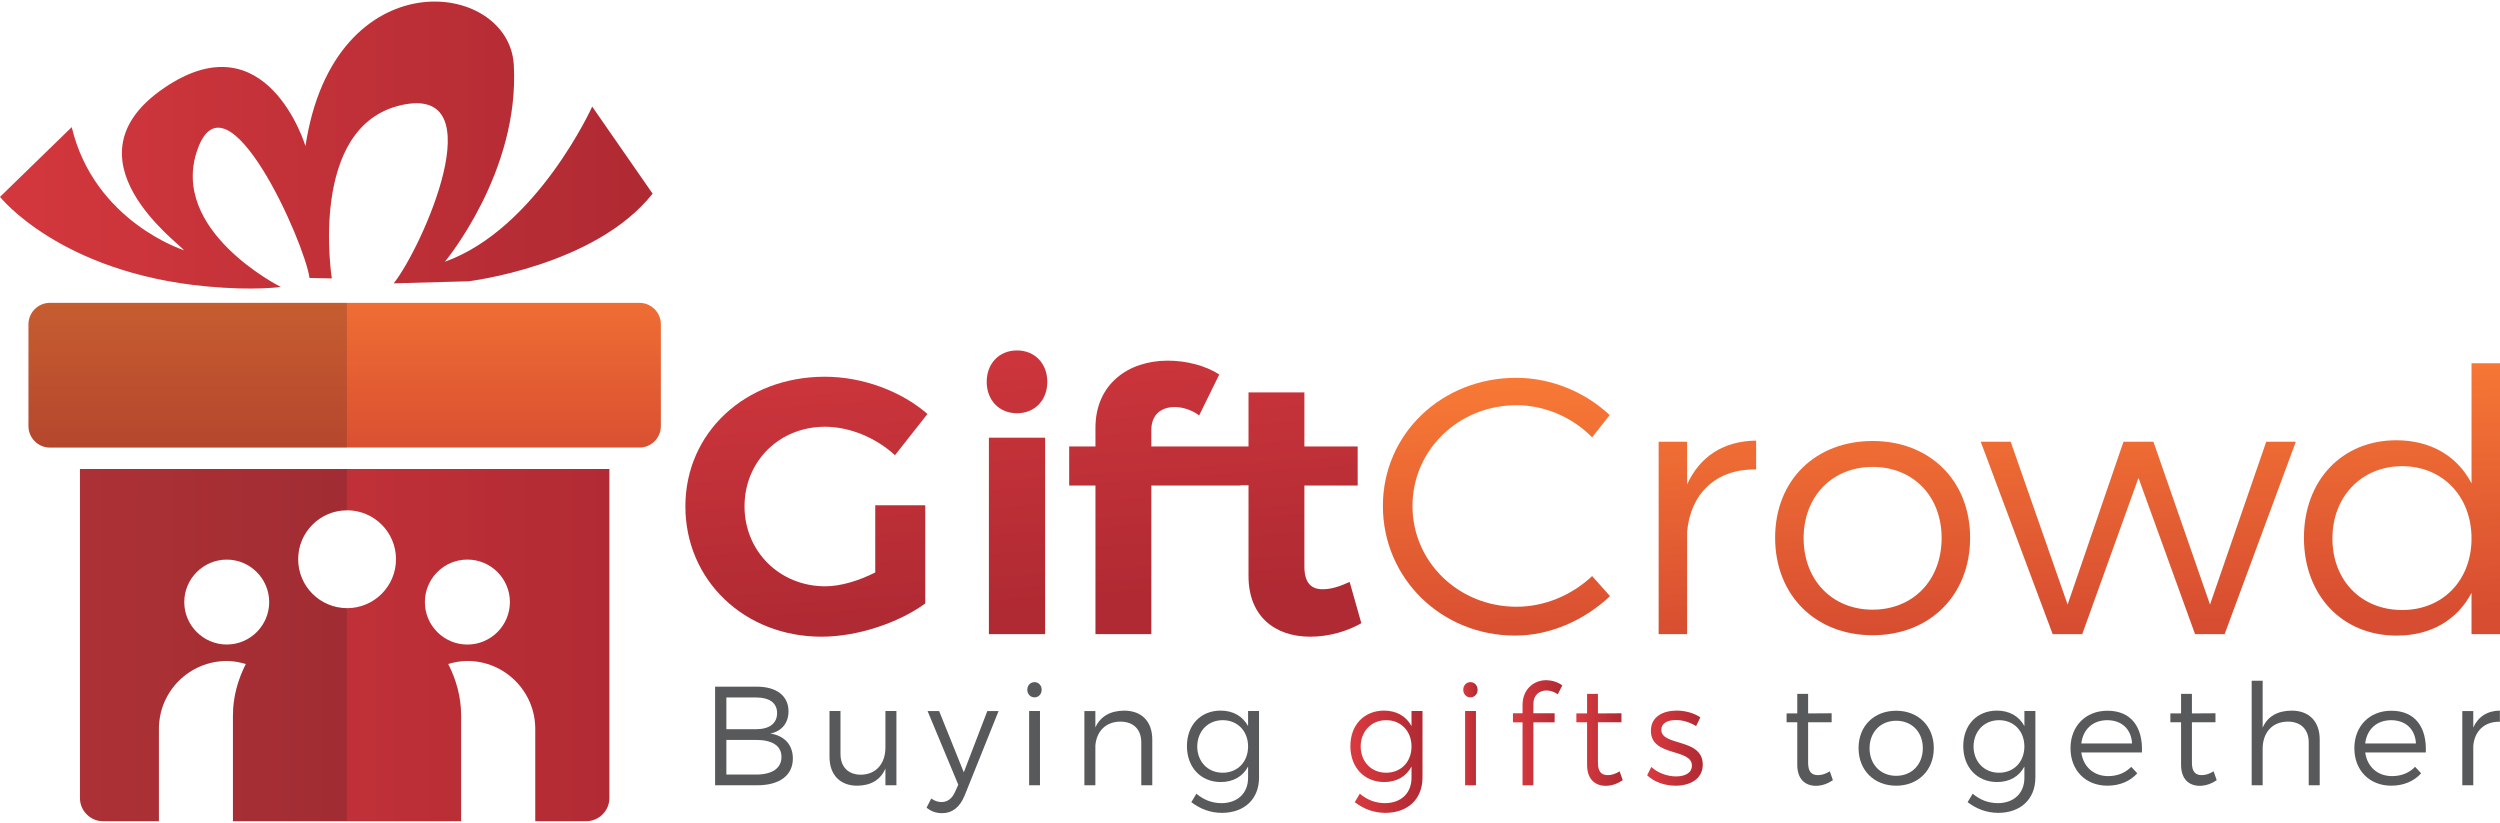
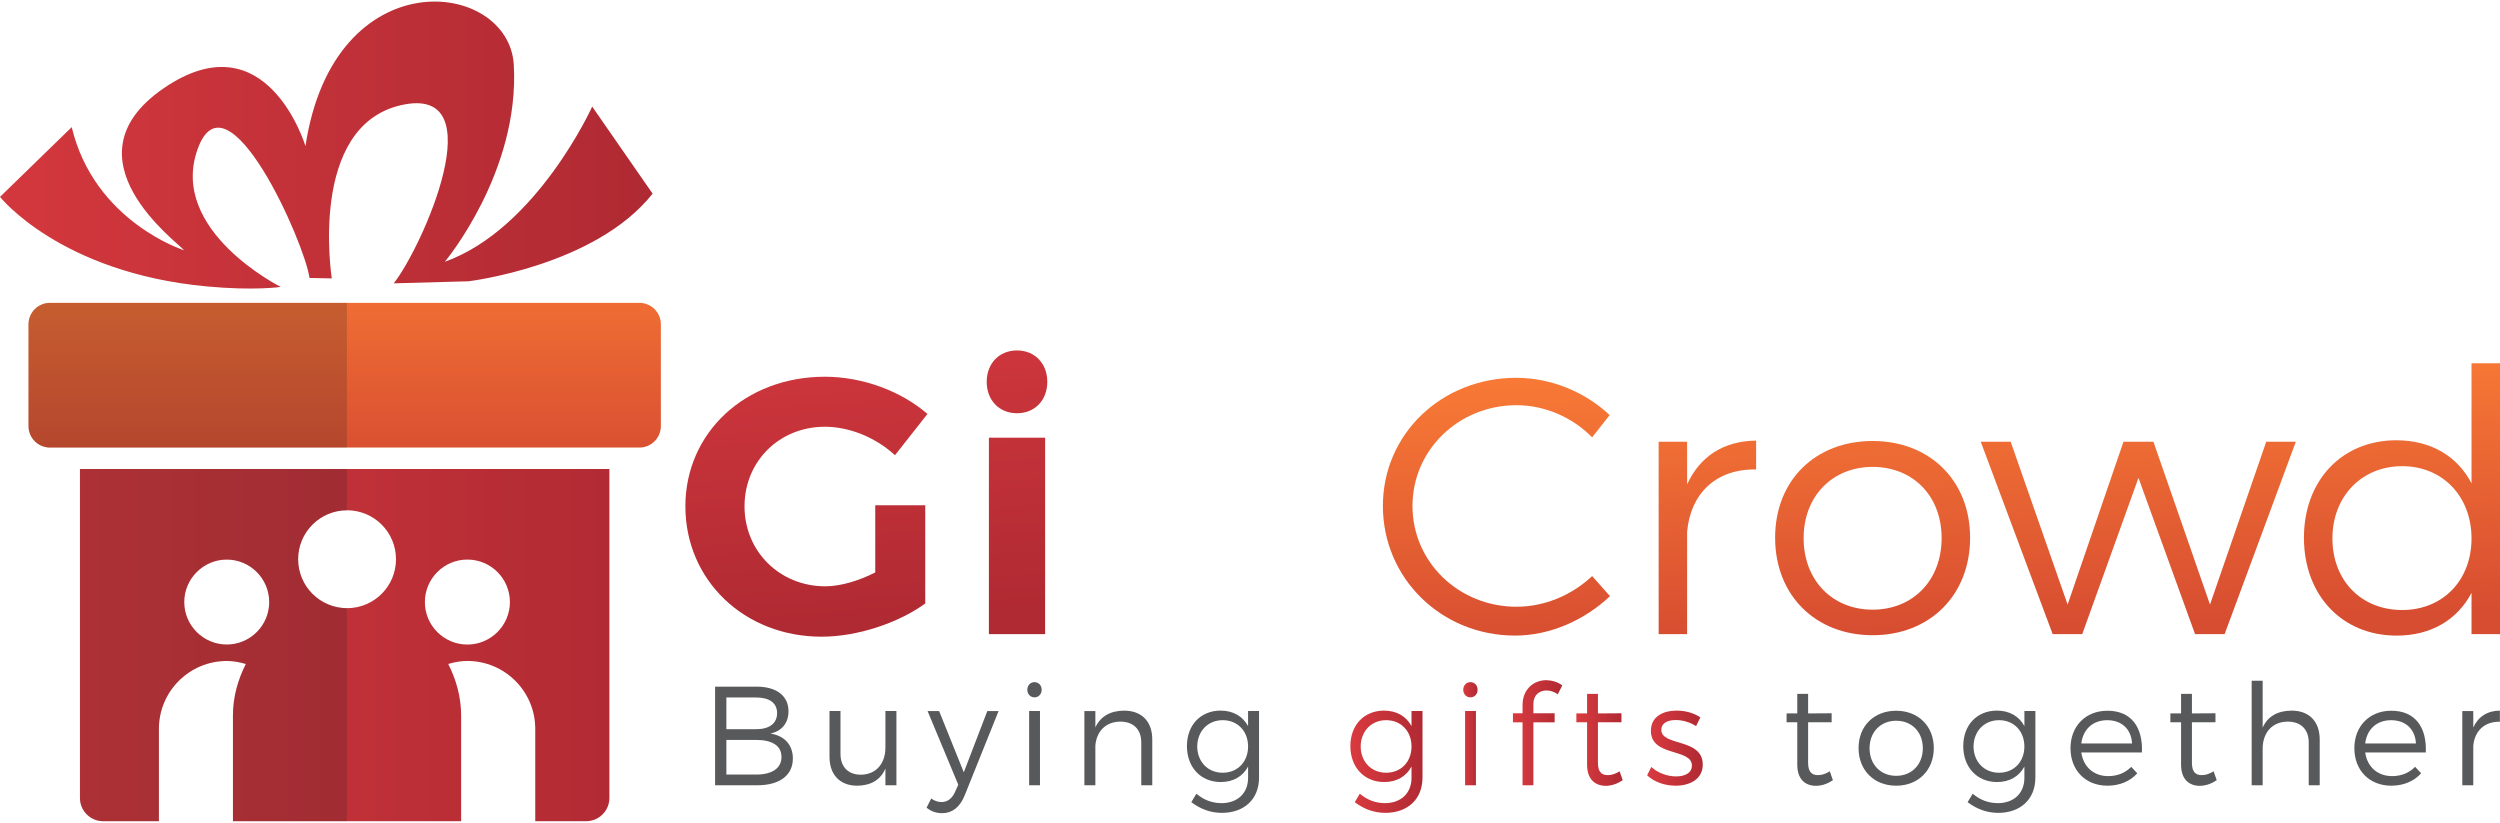
<svg xmlns="http://www.w3.org/2000/svg" xmlns:xlink="http://www.w3.org/1999/xlink" id="Layer_1" data-name="Layer 1" viewBox="0 0 1581.76 518.58" width="158" height="52">
  <defs>
    <style>
      .cls-1 {
        fill: url(#linear-gradient-15);
      }

      .cls-2 {
        fill: url(#linear-gradient-13);
      }

      .cls-3 {
        fill: url(#linear-gradient-2);
      }

      .cls-4 {
        fill: url(#linear-gradient-10);
      }

      .cls-5 {
        fill: url(#linear-gradient-12);
      }

      .cls-6 {
        fill: url(#linear-gradient-4);
      }

      .cls-7 {
        fill: url(#linear-gradient-3);
      }

      .cls-8 {
        fill: url(#linear-gradient-5);
      }

      .cls-9 {
        fill: #231f20;
        opacity: .2;
      }

      .cls-10 {
        fill: url(#linear-gradient-8);
      }

      .cls-11 {
        fill: url(#linear-gradient-14);
      }

      .cls-12 {
        fill: url(#linear-gradient-17);
      }

      .cls-13 {
        fill: url(#linear-gradient-7);
      }

      .cls-14 {
        fill: url(#linear-gradient-9);
      }

      .cls-15 {
        fill: url(#linear-gradient-11);
      }

      .cls-16 {
        fill: #58595b;
      }

      .cls-17 {
        fill: url(#linear-gradient-6);
      }

      .cls-18 {
        fill: url(#linear-gradient-16);
      }

      .cls-19 {
        fill: url(#linear-gradient);
      }
    </style>
    <linearGradient id="linear-gradient" x1="218.08" y1="121.11" x2="218.08" y2="292.83" gradientUnits="userSpaceOnUse">
      <stop offset="0" stop-color="#ff8336" />
      <stop offset="1" stop-color="#d74d31" />
    </linearGradient>
    <linearGradient id="linear-gradient-2" x1="-70.18" y1="90.78" x2="406.33" y2="90.78" gradientUnits="userSpaceOnUse">
      <stop offset="0" stop-color="#d93a3f" />
      <stop offset="1" stop-color="#b02a33" />
    </linearGradient>
    <linearGradient id="linear-gradient-3" x1="501.12" y1="161.5" x2="517.36" y2="393.55" xlink:href="#linear-gradient-2" />
    <linearGradient id="linear-gradient-4" x1="637.26" y1="151.97" x2="653.5" y2="384.02" xlink:href="#linear-gradient-2" />
    <linearGradient id="linear-gradient-5" x1="630.47" y1="152.44" x2="646.71" y2="384.5" xlink:href="#linear-gradient-2" />
    <linearGradient id="linear-gradient-6" x1="757.24" y1="143.57" x2="773.48" y2="375.62" xlink:href="#linear-gradient-2" />
    <linearGradient id="linear-gradient-7" x1="943.7" y1="202.9" x2="950.67" y2="407.11" xlink:href="#linear-gradient" />
    <linearGradient id="linear-gradient-8" x1="1075.47" y1="198.41" x2="1082.43" y2="402.62" xlink:href="#linear-gradient" />
    <linearGradient id="linear-gradient-9" x1="1179.89" y1="194.85" x2="1186.85" y2="399.06" xlink:href="#linear-gradient" />
    <linearGradient id="linear-gradient-10" x1="1349.85" y1="189.05" x2="1356.81" y2="393.26" xlink:href="#linear-gradient" />
    <linearGradient id="linear-gradient-11" x1="1516.28" y1="183.38" x2="1523.24" y2="387.59" xlink:href="#linear-gradient" />
    <linearGradient id="linear-gradient-12" x1="854.39" y1="480.96" x2="900.02" y2="480.96" xlink:href="#linear-gradient-2" />
    <linearGradient id="linear-gradient-13" x1="925.79" y1="463.22" x2="934.88" y2="463.22" xlink:href="#linear-gradient-2" />
    <linearGradient id="linear-gradient-14" x1="957.25" y1="462.6" x2="988.46" y2="462.6" xlink:href="#linear-gradient-2" />
    <linearGradient id="linear-gradient-15" x1="997.37" y1="467.1" x2="1026.7" y2="467.1" xlink:href="#linear-gradient-2" />
    <linearGradient id="linear-gradient-16" x1="1042.13" y1="472.36" x2="1077.34" y2="472.36" xlink:href="#linear-gradient-2" />
    <linearGradient id="linear-gradient-17" x1="-70.18" y1="407.17" x2="406.33" y2="407.17" xlink:href="#linear-gradient-2" />
  </defs>
  <path class="cls-19" d="M404.53,190.61H31.62c-7.5,0-13.59,6.09-13.59,13.58v64.39c0,7.51,6.09,13.59,13.59,13.59h372.92c7.51,0,13.59-6.08,13.59-13.59v-64.39c0-7.5-6.09-13.58-13.59-13.58Z" />
  <path class="cls-3" d="M116.44,157.35s-56.78-18.01-71.06-77.91L0,123.57s37.99,47.98,130.79,56.65c30.32,2.83,46.84.32,46.84.32,0,0-71.13-35.63-52.59-87.2,18.53-51.57,67.74,59.1,70.79,81.53l14.11.29s-15.33-96.41,44.08-109.68c59.43-13.27,12.99,90.25-4.91,112.79l47.33-1.3s80.22-9.58,116.47-55.44l-38.22-55.08s-34.94,77.24-93.24,98.18c0,0,47.52-56.78,43.63-124.63-3.11-54.29-113.88-67.37-131.81,51.46,0,0-24.33-81.25-89.48-36.77-65.16,44.48,9.23,98,12.66,102.66Z" />
  <g>
    <path class="cls-7" d="M521.9,269c15.7,0,32.34,6.93,44.35,18.02l20.55-26.1c-16.4-14.32-40.89-23.56-64.91-23.56-50.36,0-88.25,35.35-88.25,82.01s37.19,82.47,86.17,82.47c22.4,0,48.51-8.55,65.6-21.03v-62.14h-31.64v42.51c-10.4,5.31-21.95,8.78-31.65,8.78-28.64,0-51.06-21.95-51.06-50.59s22.18-50.36,50.83-50.36Z" />
    <path class="cls-6" d="M643.46,220.72c-11.32,0-19.17,8.31-19.17,19.87s7.85,19.87,19.17,19.87,19.17-8.31,19.17-19.87-7.86-19.87-19.17-19.87Z" />
    <rect class="cls-8" x="625.68" y="275.93" width="35.58" height="124.29" />
-     <path class="cls-17" d="M853.94,367.18c-6.47,3-12.01,4.62-16.63,4.62-7.62.23-12.02-3.93-12.02-14.32v-51.29h33.72v-24.72h-33.72v-34.19h-35.35v34.19h-61.49v-10.39c0-9.94,6.47-14.55,14.79-14.55,5.08,0,10.86,1.85,15.48,5.31l12.7-25.87c-8.78-5.77-21.02-8.78-32.58-8.78-24.95,0-45.74,14.79-45.74,42.51v11.78h-16.63v24.72h16.63v94.02h35.35v-94.02h56.44v-.23h5.05v57.52c0,25.64,16.87,38.35,39.04,38.35,11.54,0,23.1-3.23,32.34-8.55l-7.39-26.11Z" />
  </g>
  <path class="cls-13" d="M1018.44,261.61l-11.09,14.09c-12.48-12.71-30.03-20.33-47.82-20.33-36.5,0-65.84,28.19-65.84,63.76s29.34,63.76,65.84,63.76c17.79,0,35.12-7.39,47.82-19.41l11.31,12.71c-15.94,15.02-37.65,24.95-60.07,24.95-46.66,0-83.63-36.27-83.63-82.02s37.43-81.08,84.32-81.08c22.18,0,43.66,9.01,59.14,23.56Z" />
  <path class="cls-10" d="M1067.44,305.5c8.09-17.79,23.1-27.49,43.67-27.72v18.25c-25.64-.46-41.58,15.48-43.67,39.5v64.68h-18.01v-121.74h18.01v27.03Z" />
  <path class="cls-14" d="M1246.49,339.23c0,36.5-25.64,61.68-61.68,61.68s-61.68-25.18-61.68-61.68,25.64-61.22,61.68-61.22,61.68,24.95,61.68,61.22ZM1141.16,339.46c0,26.8,18.24,45.28,43.66,45.28s43.65-18.48,43.65-45.28-18.24-45.05-43.65-45.05-43.66,18.48-43.66,45.05Z" />
  <path class="cls-4" d="M1388.82,400.22l-35.8-98.87-35.58,98.87h-18.71l-45.51-121.74h18.94l36.03,103.03,35.35-103.03h18.94l35.8,103.03,35.58-103.03h18.72l-45.05,121.74h-18.71Z" />
  <path class="cls-15" d="M1581.76,400.22h-18.02v-26.1c-9.01,17.09-25.64,27.03-47.35,27.03-34.66,0-58.68-25.64-58.68-61.91s24.02-61.68,58.44-61.68c21.72,0,38.58,9.93,47.59,27.26v-76h18.02v171.41ZM1563.74,339.69c0-26.57-18.25-45.74-43.89-45.74s-44.12,19.17-44.12,45.74,18.25,45.27,44.12,45.27,43.89-18.94,43.89-45.27Z" />
  <g>
    <path class="cls-5" d="M900.02,490.94c0,13.73-9.36,22.37-23.62,22.37-7.39-.08-13.54-2.49-19.25-6.77l3.21-5.35c4.63,3.83,9.55,5.88,15.77,5.97,10.25,0,16.94-6.24,16.94-16.04v-7.13c-3.29,6.24-9.36,9.81-17.3,9.81-12.65,0-21.38-9.36-21.38-22.73s8.64-22.38,21.21-22.47c8.02,0,14.09,3.57,17.47,9.81v-9.54h6.95v42.07ZM893.07,471.33c0-9.8-6.69-16.67-16.04-16.67s-16.04,6.95-16.13,16.67c.1,9.63,6.69,16.58,16.13,16.58s16.04-6.95,16.04-16.58Z" />
    <path class="cls-2" d="M934.88,435.41c0,2.76-1.95,4.81-4.54,4.81s-4.54-2.05-4.54-4.81,1.97-4.82,4.54-4.82,4.54,2.05,4.54,4.82ZM926.96,495.84v-46.97h6.86v46.97h-6.86Z" />
    <path class="cls-11" d="M970.18,444.24v6.06h13.45v5.71h-13.45v39.84h-6.86v-39.84h-6.07v-5.71h6.07v-5.17c0-10.25,7.22-15.78,15.07-15.78,3.57.09,7.23,1.16,10.08,3.3l-2.85,5.62c-2.15-1.52-4.73-2.41-7.14-2.41-4.55,0-8.29,2.95-8.29,8.38Z" />
    <path class="cls-1" d="M1026.7,492.64c-3.31,2.22-6.87,3.48-10.61,3.56-6.86,0-11.94-4.1-11.94-13.37v-26.83h-6.78v-5.61h6.78v-12.39h6.86v12.39l14.89-.1v5.71h-14.89v25.58c0,5.71,2.22,7.85,6.24,7.85,2.41,0,4.91-.8,7.49-2.41l1.97,5.63Z" />
    <path class="cls-18" d="M1075.82,452.88l-2.68,5.53c-3.65-2.32-8.37-3.84-12.74-3.84-5.26,0-9.27,1.87-9.27,6.24,0,10.43,26.21,5.08,26.21,21.93,0,9.27-8.2,13.38-17.21,13.38-6.69,0-13.55-2.32-17.99-6.6l2.66-5.26c4.02,3.75,10.08,5.98,15.6,5.98s9.98-2.05,10.07-6.69c.26-11.32-26.03-5.53-25.94-22.2,0-9,7.77-12.75,16.32-12.75,5.6,0,11.04,1.61,14.97,4.28Z" />
  </g>
  <g>
    <path class="cls-16" d="M478.74,433.45c12.57,0,20.15,5.79,20.15,15.6,0,7.31-4.18,12.57-11.49,14.08,9,1.33,14.25,7.22,14.25,15.78,0,10.61-8.37,16.93-22.46,16.93h-26.75v-62.39h26.3ZM459.58,460.37h18.81c8.38,0,13.28-3.66,13.28-10.17s-4.9-9.9-13.28-9.9h-18.81v20.06ZM459.58,489.07h18.81c10.16,0,16.05-4.01,16.05-11.14s-5.88-10.78-16.05-10.78h-18.81v21.92Z" />
    <path class="cls-16" d="M567.17,495.84h-6.96v-10.6c-3.11,7.31-9.36,10.79-17.82,10.88-10.96,0-17.56-6.96-17.56-18.28v-28.97h6.95v27.1c0,8.29,4.9,13.19,13.01,13.19,9.71-.17,15.42-7.22,15.42-17.21v-23.08h6.96v46.97Z" />
    <path class="cls-16" d="M610.23,502.54c-2.95,7.22-7.84,10.96-14.09,10.96-3.92,0-7.05-1.15-9.9-3.47l2.95-5.8c2.13,1.52,4.28,2.23,6.6,2.23,3.65,0,6.69-2.23,8.56-6.6l1.96-4.36-19.43-46.62h7.31l15.61,38.77,14.88-38.77h7.13l-21.57,53.67Z" />
    <path class="cls-16" d="M659.07,435.41c0,2.76-1.95,4.81-4.54,4.81s-4.55-2.05-4.55-4.81,1.97-4.82,4.55-4.82,4.54,2.05,4.54,4.82ZM651.14,495.84v-46.97h6.86v46.97h-6.86Z" />
    <path class="cls-16" d="M729.05,466.88v28.97h-6.96v-27.09c0-8.29-4.98-13.19-13.28-13.19-9.26.08-14.97,6.15-15.77,15.06v25.23h-6.95v-46.97h6.95v10.34c3.29-7.13,9.62-10.52,18.18-10.61,11.23,0,17.83,6.96,17.83,18.28Z" />
    <path class="cls-16" d="M796.61,490.94c0,13.73-9.36,22.37-23.61,22.37-7.4-.08-13.55-2.49-19.25-6.77l3.21-5.35c4.62,3.83,9.54,5.88,15.77,5.97,10.25,0,16.94-6.24,16.94-16.04v-7.13c-3.3,6.24-9.36,9.81-17.3,9.81-12.66,0-21.39-9.36-21.39-22.73s8.64-22.38,21.22-22.47c8.02,0,14.08,3.57,17.46,9.81v-9.54h6.94v42.07ZM789.67,471.33c0-9.8-6.69-16.67-16.05-16.67s-16.05,6.95-16.13,16.67c.09,9.63,6.69,16.58,16.13,16.58s16.05-6.95,16.05-16.58Z" />
    <path class="cls-16" d="M1159.7,492.64c-3.3,2.22-6.87,3.48-10.61,3.56-6.87,0-11.95-4.1-11.95-13.37v-26.83h-6.76v-5.61h6.76v-12.39h6.86v12.39l14.89-.1v5.71h-14.89v25.58c0,5.71,2.23,7.85,6.23,7.85,2.41,0,4.9-.8,7.5-2.41l1.96,5.63Z" />
    <path class="cls-16" d="M1223.52,472.31c0,14.08-9.9,23.81-23.81,23.81s-23.79-9.72-23.79-23.81,9.9-23.62,23.79-23.62,23.81,9.63,23.81,23.62ZM1182.88,472.4c0,10.34,7.04,17.47,16.84,17.47s16.86-7.13,16.86-17.47-7.04-17.38-16.86-17.38-16.84,7.13-16.84,17.38Z" />
    <path class="cls-16" d="M1287.79,490.94c0,13.73-9.36,22.37-23.61,22.37-7.4-.08-13.55-2.49-19.26-6.77l3.21-5.35c4.63,3.83,9.54,5.88,15.78,5.97,10.25,0,16.93-6.24,16.93-16.04v-7.13c-3.29,6.24-9.36,9.81-17.29,9.81-12.65,0-21.39-9.36-21.39-22.73s8.65-22.38,21.22-22.47c8.02,0,14.1,3.57,17.47,9.81v-9.54h6.95v42.07ZM1280.83,471.33c0-9.8-6.67-16.67-16.03-16.67s-16.04,6.95-16.14,16.67c.1,9.63,6.7,16.58,16.14,16.58s16.03-6.95,16.03-16.58Z" />
    <path class="cls-16" d="M1355.19,475.08h-38.33c1.25,9.18,7.93,14.97,17.03,14.97,5.79,0,10.87-2.05,14.53-5.88l3.84,4.1c-4.45,4.99-11.06,7.84-18.9,7.84-13.81,0-23.35-9.72-23.35-23.71s9.63-23.71,23.27-23.71c15.14-.09,22.64,10.42,21.92,26.39ZM1348.95,469.38c-.45-9-6.51-14.71-15.68-14.71s-15.34,5.8-16.41,14.71h32.09Z" />
    <path class="cls-16" d="M1402.53,492.64c-3.31,2.22-6.87,3.48-10.61,3.56-6.86,0-11.95-4.1-11.95-13.37v-26.83h-6.77v-5.61h6.77v-12.39h6.87v12.39l14.89-.1v5.71h-14.89v25.58c0,5.71,2.23,7.85,6.23,7.85,2.41,0,4.9-.8,7.49-2.41l1.97,5.63Z" />
    <path class="cls-16" d="M1467.69,466.88v28.97h-6.95v-27.09c0-8.29-4.99-13.19-13.28-13.19-9.99.08-15.87,7.13-15.87,17.2v23.08h-6.95v-66.14h6.95v29.68c3.22-7.3,9.63-10.69,18.28-10.78,11.24,0,17.82,6.96,17.82,18.28Z" />
    <path class="cls-16" d="M1534.82,475.08h-38.34c1.25,9.18,7.93,14.97,17.02,14.97,5.8,0,10.89-2.05,14.54-5.88l3.82,4.1c-4.45,4.99-11.06,7.84-18.9,7.84-13.81,0-23.35-9.72-23.35-23.71s9.63-23.71,23.27-23.71c15.16-.09,22.65,10.42,21.93,26.39ZM1528.57,469.38c-.45-9-6.51-14.71-15.69-14.71s-15.33,5.8-16.41,14.71h32.09Z" />
    <path class="cls-16" d="M1564.85,459.3c3.12-6.86,8.91-10.6,16.84-10.7v7.04c-9.89-.17-16.03,5.98-16.84,15.25v24.96h-6.95v-46.97h6.95v10.43Z" />
  </g>
  <path class="cls-12" d="M258.42,295.75H50.59v208.13c0,8.12,6.58,14.7,14.7,14.7h35.24v-58.45c0-23.73,19.3-42.94,43.03-42.94,4.21,0,8.17.79,12,1.91-4.99,9.81-8.17,20.86-8.17,32.57v66.9h144.37v-66.9c0-11.71-3.16-22.77-8.16-32.57,3.84-1.13,7.88-1.91,12.11-1.91,23.63,0,42.95,19.22,42.95,42.94v58.45h32.19c8.12,0,14.72-6.59,14.72-14.7v-208.13h-127.14ZM143.47,406.81c-14.8,0-26.91-12.09-26.91-26.87s12.1-26.9,26.91-26.9,26.87,12.09,26.87,26.9-12.09,26.87-26.87,26.87ZM219.59,383.79c-17.11,0-30.96-13.86-30.96-30.97s13.86-30.96,30.96-30.96,30.96,13.86,30.96,30.96-13.87,30.97-30.96,30.97ZM295.72,406.81c-14.89,0-26.9-12.09-26.9-26.87s12.02-26.9,26.9-26.9,26.9,12.09,26.9,26.9-12.11,26.87-26.9,26.87Z" />
  <path class="cls-9" d="M219.47,190.61H31.62c-7.5,0-13.59,6.09-13.59,13.58v64.39c0,7.51,6.09,13.59,13.59,13.59h187.85v-91.56Z" />
  <path class="cls-9" d="M219.47,383.77c-17.04-.07-30.84-13.89-30.84-30.95s13.8-30.88,30.84-30.95v-26.12H50.59v208.13c0,8.12,6.58,14.7,14.7,14.7h35.24v-58.45c0-23.73,19.3-42.94,43.03-42.94,4.21,0,8.17.79,12,1.91-4.99,9.81-8.17,20.86-8.17,32.57v66.9h72.07v-134.81ZM143.47,406.81c-14.8,0-26.91-12.09-26.91-26.87s12.1-26.9,26.91-26.9,26.87,12.09,26.87,26.9-12.09,26.87-26.87,26.87Z" />
</svg>